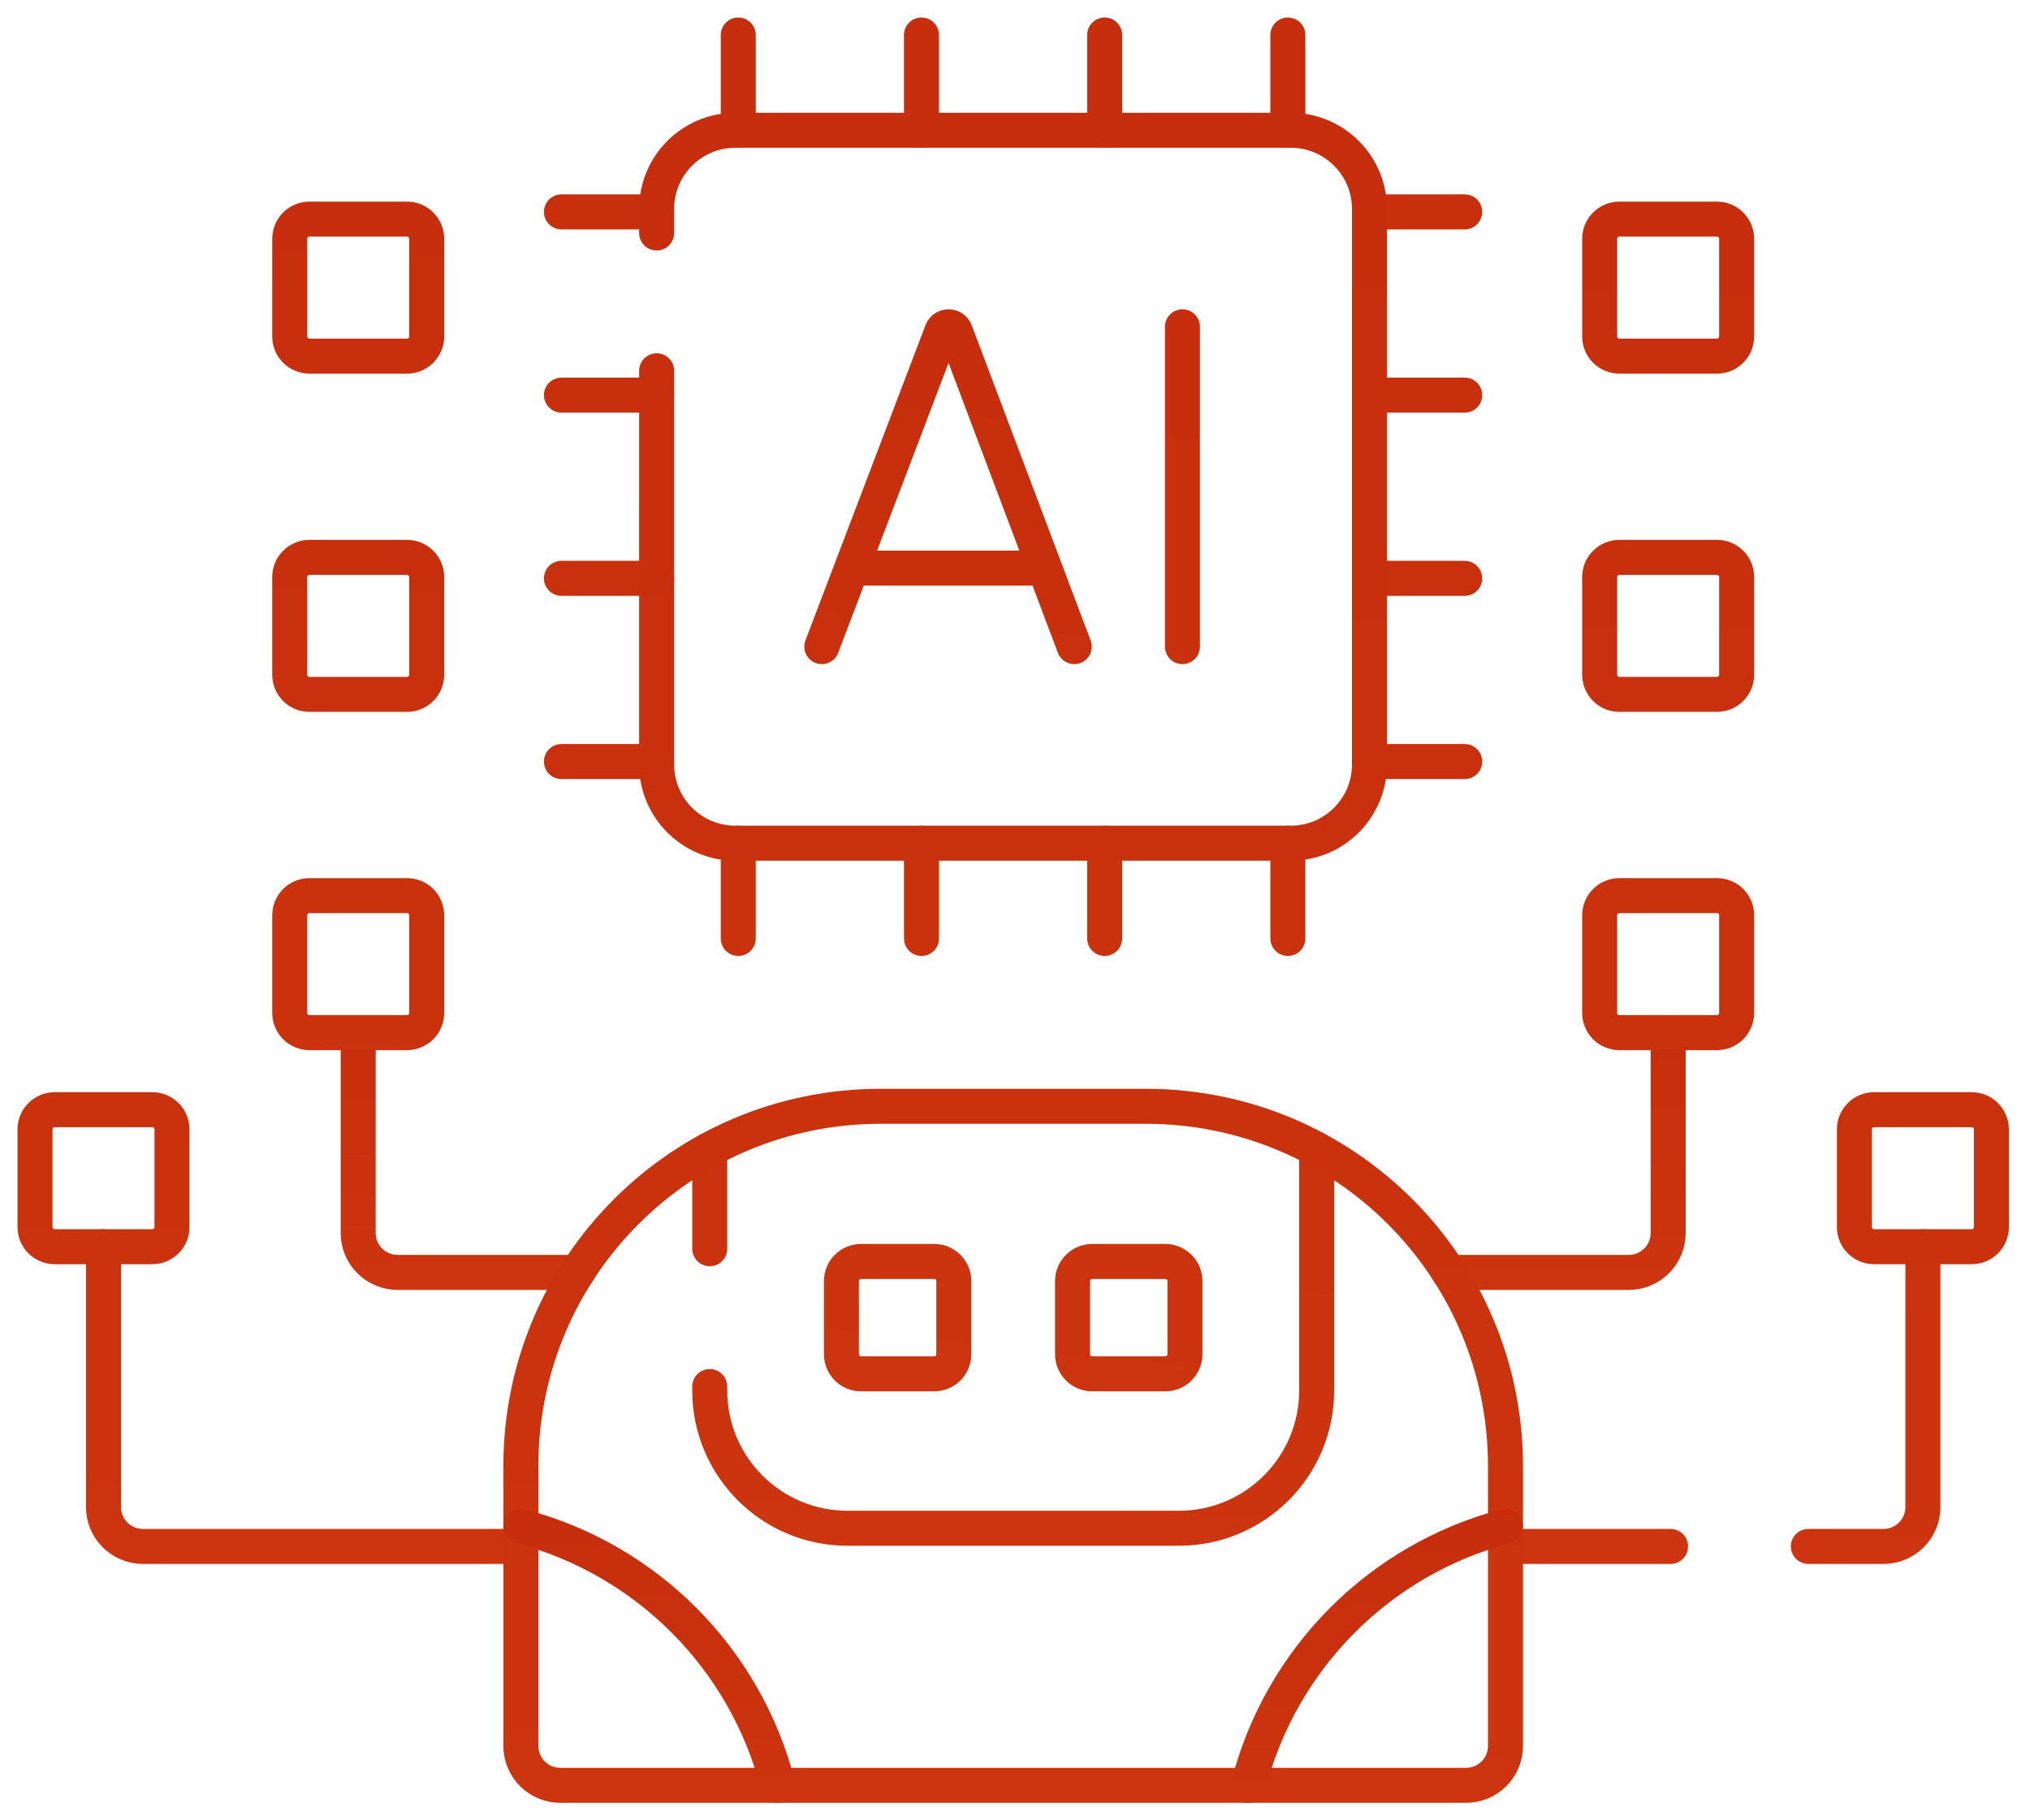
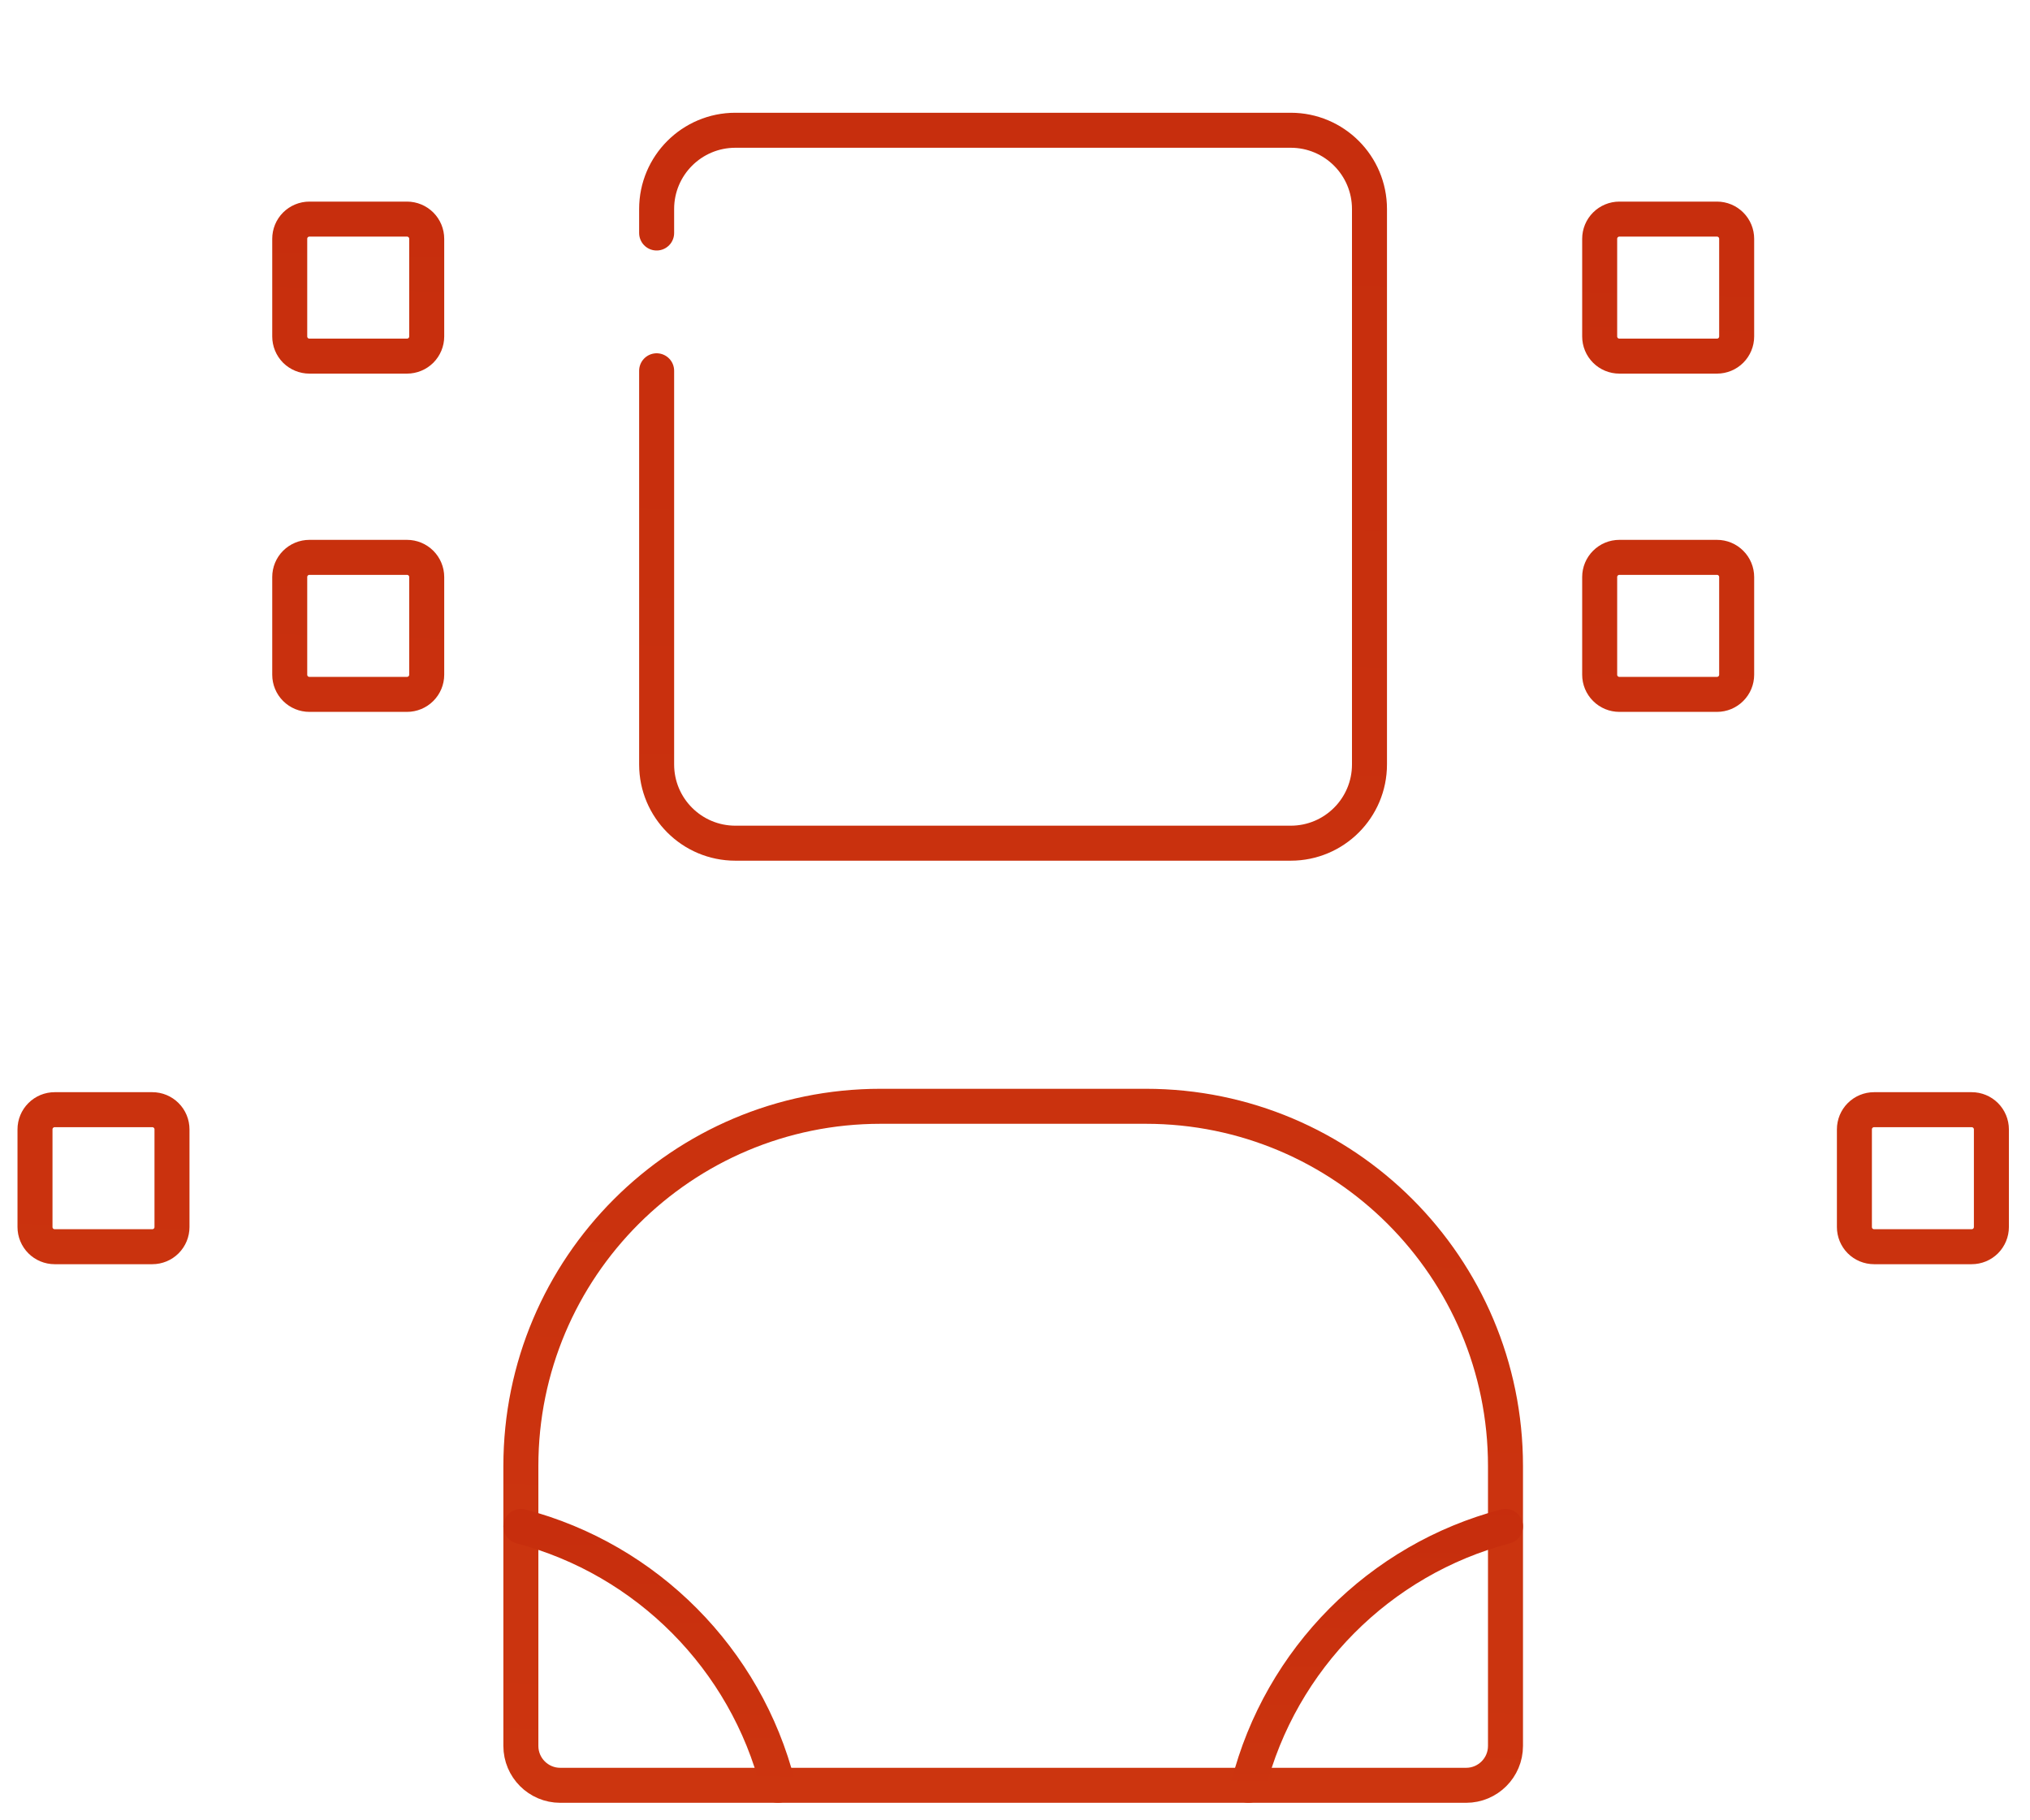
<svg xmlns="http://www.w3.org/2000/svg" width="58" height="52" viewBox="0 0 58 52" fill="none">
-   <path d="M41.396 36.348H46.537C47.158 36.348 47.662 35.844 47.662 35.223V29.498M10.234 29.499V35.224C10.234 35.845 10.738 36.348 11.359 36.348H16.5" stroke="url(#paint0_linear_42_443)" stroke-miterlimit="10" stroke-linecap="round" stroke-linejoin="round" />
-   <path d="M51.667 44.176H53.815C54.436 44.176 54.94 43.672 54.94 43.051V35.614M43.014 44.176H47.73M2.957 35.614V43.051C2.957 43.672 3.461 44.176 4.082 44.176H14.882M21.093 3.721V1M36.796 3.721V1M26.328 3.721V1M31.562 3.721V1M21.093 26.808V24.087M36.796 26.808V24.087M26.328 26.808V24.087M31.562 26.808V24.087M39.128 6.053H41.849M39.128 21.755H41.849M39.128 11.287H41.849M39.128 16.521H41.849M16.041 6.053H18.761M16.041 21.755H18.761M16.041 11.287H18.761M16.041 16.521H18.761M20.278 32.835V35.672M20.278 39.609V39.721C20.278 41.895 22.04 43.657 24.214 43.657H33.683C35.857 43.657 37.619 41.895 37.619 39.721V32.835M49.057 29.499H46.267C46.118 29.499 45.975 29.439 45.87 29.334C45.764 29.229 45.705 29.085 45.705 28.936V26.147C45.705 25.998 45.764 25.855 45.87 25.749C45.975 25.644 46.118 25.585 46.267 25.585H49.057C49.206 25.585 49.349 25.644 49.454 25.749C49.56 25.855 49.619 25.998 49.619 26.147V28.936C49.619 29.085 49.56 29.229 49.454 29.334C49.349 29.439 49.206 29.499 49.057 29.499ZM8.84 29.499H11.629C11.778 29.499 11.921 29.439 12.027 29.334C12.132 29.229 12.192 29.085 12.192 28.936V26.147C12.192 25.998 12.132 25.855 12.027 25.749C11.921 25.644 11.778 25.585 11.629 25.585H8.84C8.691 25.585 8.548 25.644 8.442 25.749C8.337 25.855 8.278 25.998 8.278 26.147V28.936C8.278 29.085 8.337 29.229 8.442 29.334C8.548 29.439 8.691 29.499 8.84 29.499Z" stroke="url(#paint1_linear_42_443)" stroke-miterlimit="10" stroke-linecap="round" stroke-linejoin="round" />
-   <path d="M23.48 18.472L26.911 9.464C26.981 9.293 27.224 9.293 27.294 9.464L30.693 18.472M24.55 16.229H29.641M33.784 9.336V18.472M26.69 39.246H24.603C24.454 39.246 24.311 39.187 24.205 39.082C24.1 38.976 24.041 38.833 24.041 38.684V36.597C24.041 36.448 24.1 36.305 24.205 36.2C24.311 36.094 24.454 36.035 24.603 36.035H26.69C26.839 36.035 26.982 36.094 27.087 36.2C27.193 36.305 27.252 36.448 27.252 36.597V38.684C27.252 38.833 27.193 38.976 27.087 39.082C26.982 39.187 26.839 39.246 26.69 39.246ZM33.293 39.246H31.206C31.057 39.246 30.914 39.187 30.809 39.082C30.703 38.976 30.644 38.833 30.644 38.684V36.597C30.644 36.448 30.703 36.305 30.809 36.2C30.914 36.094 31.057 36.035 31.206 36.035H33.293C33.442 36.035 33.585 36.094 33.691 36.2C33.796 36.305 33.856 36.448 33.856 36.597V38.684C33.856 38.833 33.796 38.976 33.691 39.082C33.585 39.187 33.442 39.246 33.293 39.246Z" stroke="url(#paint2_linear_42_443)" stroke-miterlimit="10" stroke-linecap="round" stroke-linejoin="round" />
  <path d="M18.761 10.592V21.838C18.761 23.08 19.768 24.087 21.011 24.087H36.878C38.121 24.087 39.128 23.08 39.128 21.838V5.97C39.128 4.728 38.121 3.721 36.878 3.721H21.011C19.768 3.721 18.761 4.728 18.761 5.97V6.656M41.889 51H16.007C15.386 51 14.882 50.496 14.882 49.875V41.88C14.882 36.204 19.483 31.603 25.159 31.603H32.738C38.413 31.603 43.014 36.204 43.014 41.88V49.875C43.014 50.496 42.511 51 41.889 51ZM49.057 10.173H46.267C46.118 10.173 45.975 10.114 45.87 10.009C45.764 9.903 45.705 9.76 45.705 9.611V6.822C45.705 6.673 45.764 6.529 45.87 6.424C45.975 6.319 46.118 6.259 46.267 6.259H49.057C49.206 6.259 49.349 6.319 49.454 6.424C49.56 6.529 49.619 6.673 49.619 6.822V9.611C49.619 9.76 49.56 9.903 49.454 10.009C49.349 10.114 49.206 10.173 49.057 10.173ZM8.84 10.173H11.629C11.778 10.173 11.921 10.114 12.027 10.009C12.132 9.903 12.192 9.76 12.192 9.611V6.822C12.192 6.673 12.132 6.529 12.027 6.424C11.921 6.319 11.778 6.259 11.629 6.259H8.84C8.691 6.259 8.548 6.319 8.442 6.424C8.337 6.529 8.278 6.673 8.278 6.822V9.611C8.278 9.76 8.337 9.903 8.442 10.009C8.548 10.114 8.691 10.173 8.84 10.173ZM49.057 19.836H46.267C46.118 19.836 45.975 19.777 45.87 19.671C45.764 19.566 45.705 19.423 45.705 19.274V16.484C45.705 16.335 45.764 16.192 45.87 16.087C45.975 15.981 46.118 15.922 46.267 15.922H49.057C49.206 15.922 49.349 15.981 49.454 16.087C49.56 16.192 49.619 16.335 49.619 16.484V19.274C49.619 19.423 49.56 19.566 49.454 19.671C49.349 19.777 49.206 19.836 49.057 19.836ZM8.84 19.836H11.629C11.778 19.836 11.921 19.777 12.027 19.671C12.132 19.566 12.192 19.423 12.192 19.274V16.484C12.192 16.335 12.132 16.192 12.027 16.087C11.921 15.981 11.778 15.922 11.629 15.922H8.84C8.691 15.922 8.548 15.981 8.442 16.087C8.337 16.192 8.278 16.335 8.278 16.484V19.274C8.278 19.423 8.337 19.566 8.442 19.671C8.548 19.777 8.691 19.836 8.84 19.836ZM56.334 35.614H53.545C53.396 35.614 53.253 35.555 53.147 35.45C53.042 35.344 52.983 35.201 52.983 35.052V32.263C52.983 32.113 53.042 31.97 53.147 31.865C53.253 31.759 53.396 31.7 53.545 31.7H56.334C56.483 31.7 56.626 31.759 56.732 31.865C56.837 31.97 56.897 32.113 56.897 32.263V35.052C56.897 35.201 56.837 35.344 56.732 35.45C56.626 35.555 56.483 35.614 56.334 35.614ZM1.562 35.614H4.352C4.501 35.614 4.644 35.555 4.749 35.45C4.855 35.344 4.914 35.201 4.914 35.052V32.263C4.914 32.113 4.855 31.97 4.749 31.865C4.644 31.759 4.501 31.7 4.352 31.7H1.562C1.413 31.7 1.27 31.759 1.165 31.865C1.059 31.97 1 32.113 1 32.263V35.052C1 35.201 1.059 35.344 1.165 35.45C1.27 35.555 1.413 35.614 1.562 35.614Z" stroke="url(#paint3_linear_42_443)" stroke-miterlimit="10" stroke-linecap="round" stroke-linejoin="round" />
  <path d="M22.227 51C21.308 47.392 18.48 44.547 14.882 43.604M43.014 43.604C39.416 44.547 36.588 47.392 35.669 51" stroke="url(#paint4_linear_42_443)" stroke-miterlimit="10" stroke-linecap="round" stroke-linejoin="round" />
  <defs>
    <linearGradient id="paint0_linear_42_443" x1="9.091" y1="19.336" x2="8.684" y2="81.104" gradientUnits="userSpaceOnUse">
      <stop stop-color="#C0240A" />
      <stop offset="1" stop-color="#EB611C" />
    </linearGradient>
    <linearGradient id="paint1_linear_42_443" x1="1.369" y1="-63.061" x2="-10.265" y2="325.962" gradientUnits="userSpaceOnUse">
      <stop stop-color="#C0240A" />
      <stop offset="1" stop-color="#EB611C" />
    </linearGradient>
    <linearGradient id="paint2_linear_42_443" x1="23.163" y1="-35.044" x2="-4.536" y2="231.823" gradientUnits="userSpaceOnUse">
      <stop stop-color="#C0240A" />
      <stop offset="1" stop-color="#EB611C" />
    </linearGradient>
    <linearGradient id="paint3_linear_42_443" x1="-0.708" y1="-66.429" x2="-13.681" y2="359.552" gradientUnits="userSpaceOnUse">
      <stop stop-color="#C0240A" />
      <stop offset="1" stop-color="#EB611C" />
    </linearGradient>
    <linearGradient id="paint4_linear_42_443" x1="14.023" y1="32.629" x2="13.392" y2="99.326" gradientUnits="userSpaceOnUse">
      <stop stop-color="#C0240A" />
      <stop offset="1" stop-color="#EB611C" />
    </linearGradient>
  </defs>
</svg>